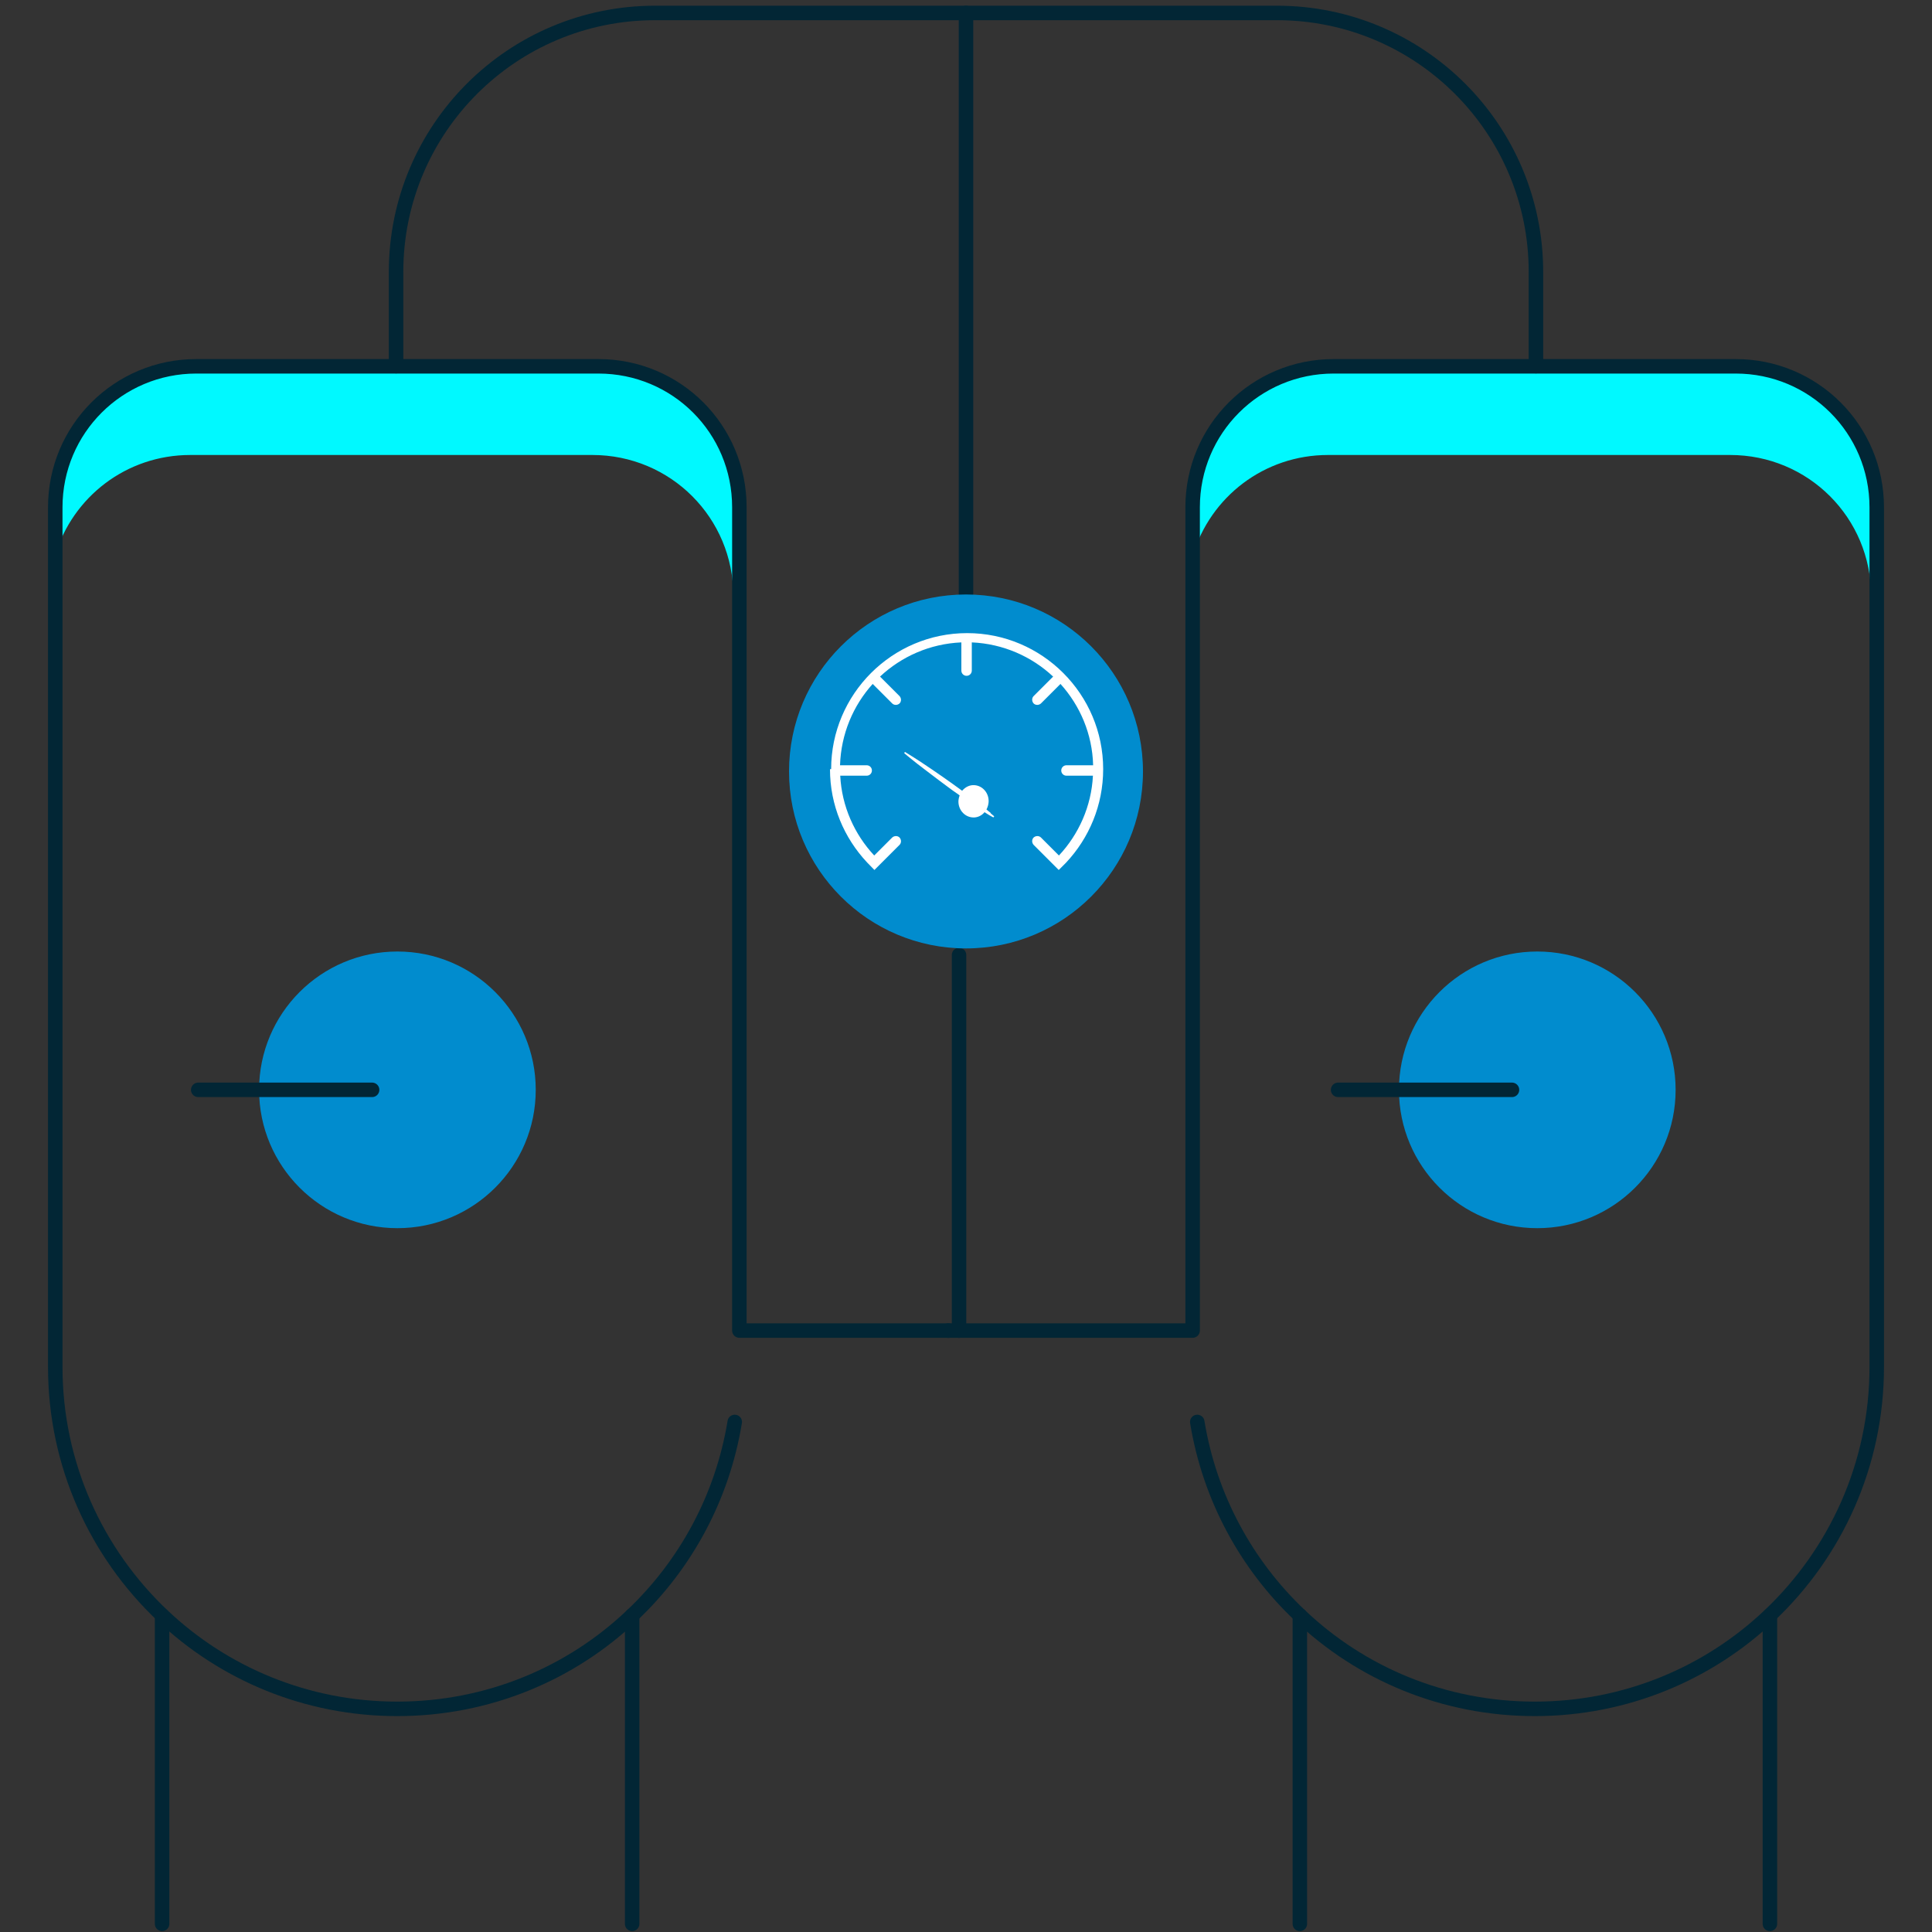
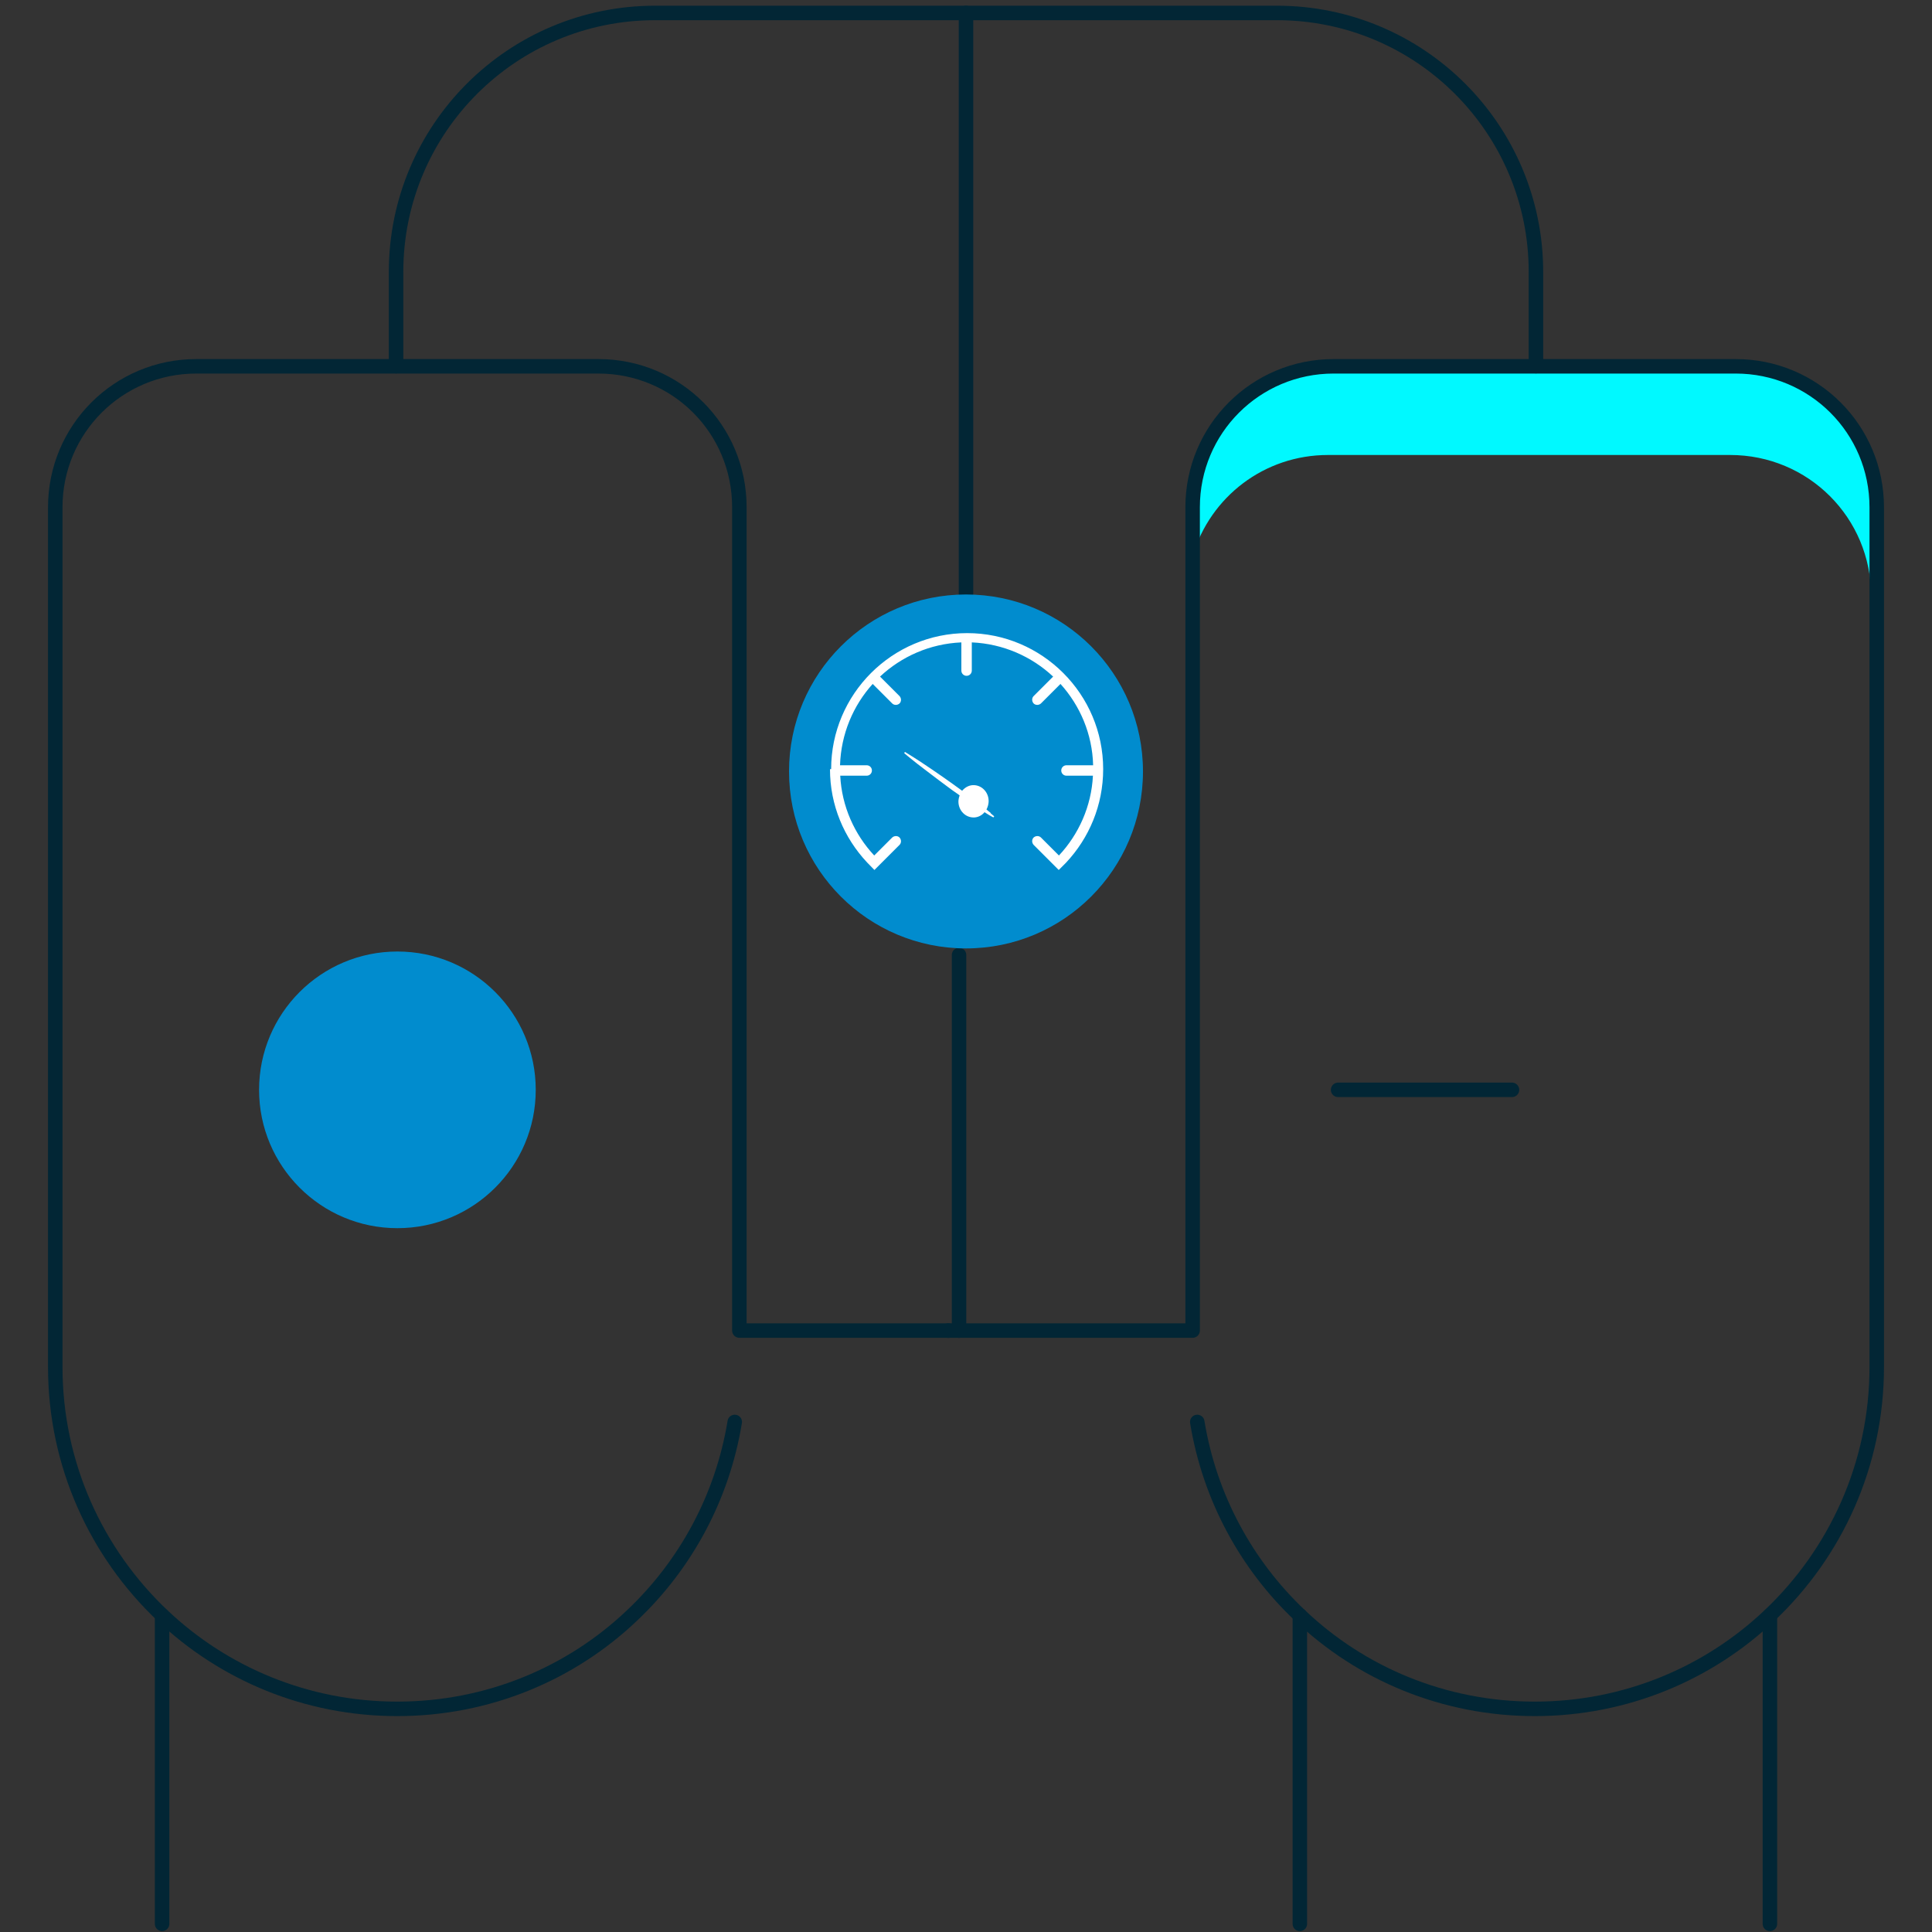
<svg xmlns="http://www.w3.org/2000/svg" id="Layer_1" data-name="Layer 1" viewBox="0 0 100 100">
  <rect x="0" y="0" width="100" height="100" fill="#333333" stroke="none" />
  <defs>
    <style>
      .cls-1 {
        fill: #00f9ff;
      }

      .cls-2 {
        fill: #fff;
      }

      .cls-3 {
        fill: none;
        stroke: #022635;
        stroke-linecap: round;
        stroke-linejoin: round;
        stroke-width: .75px;
      }

      .cls-4 {
        fill: #018cce;
      }
    </style>
  </defs>
-   <path class="cls-1" d="M37.95,30.85v1.89c.11.03.2.1.3.15v-6.64c0-4.05-3.25-7.3-7.3-7.3H10.15c-4.03,0-7.3,3.25-7.3,7.3v2.5c.91-3.03,3.69-5.2,7-5.2h20.81c4.05,0,7.3,3.25,7.3,7.3h0Z" />
  <path class="cls-1" d="M96.85,30.85v1.89c.11.03.2.1.3.15v-6.64c0-4.05-3.25-7.3-7.3-7.3h-20.81c-4.03,0-7.3,3.25-7.3,7.3v2.5c.91-3.03,3.69-5.2,7-5.2h20.81c4.05,0,7.3,3.25,7.3,7.3Z" />
  <line class="cls-3" x1="49.64" y1="49.43" x2="49.64" y2="68.87" />
-   <circle class="cls-4" cx="79.57" cy="56.41" r="7.16" />
  <line class="cls-3" x1="69.26" y1="56.41" x2="78.26" y2="56.41" />
  <circle class="cls-4" cx="20.57" cy="56.41" r="7.16" />
-   <line class="cls-3" x1="10.26" y1="56.41" x2="19.26" y2="56.41" />
  <path class="cls-3" d="M79.5,18.95v-4.87c0-7.41-6-13.41-13.41-13.41h-32.18c-7.41,0-13.41,6-13.41,13.41v4.87" />
  <line class="cls-3" x1="50" y1=".67" x2="50" y2="32.77" />
  <circle class="cls-4" cx="50" cy="39.93" r="9.16" />
  <path class="cls-2" d="M42.96,39.81c0,1.87.73,3.56,1.92,4.83h0l.38.39,1.3-1.3c.1-.1.1-.27,0-.38-.1-.1-.27-.1-.38,0l-.93.93c-1.02-1.09-1.68-2.54-1.76-4.13h1.37c.15,0,.27-.12.27-.27s-.12-.27-.27-.27h-1.38c.05-1.62.68-3.09,1.69-4.21l1.01,1.01c.1.1.27.1.38,0,.1-.1.1-.27,0-.38l-1.01-1.01c1.11-1.04,2.58-1.7,4.21-1.77v1.46c0,.15.12.27.27.27s.27-.12.27-.27v-1.46c1.62.07,3.1.73,4.21,1.77l-1.01,1.01c-.1.1-.1.27,0,.38.1.1.27.1.38,0l1.01-1.01c1.01,1.12,1.65,2.59,1.69,4.21h-1.38c-.15,0-.27.12-.27.27s.12.27.27.27h1.37c-.08,1.59-.74,3.04-1.76,4.13l-.93-.93c-.1-.1-.27-.1-.38,0-.1.1-.1.27,0,.38l1.3,1.3.38-.38h0c1.19-1.27,1.92-2.97,1.92-4.84,0-3.88-3.16-7.04-7.04-7.04s-7.04,3.16-7.04,7.04h-.04Z" />
  <path class="cls-2" d="M51.28,42.08c-.06-.05-.13-.11-.22-.18h0c.06-.12.1-.25.11-.38.03-.46-.3-.85-.73-.88-.25-.02-.48.1-.64.29-.05-.04-.1-.07-.15-.11-.14-.1-.29-.21-.43-.31-.14-.1-.29-.2-.44-.31-.14-.1-.29-.2-.42-.29-.14-.09-.27-.19-.4-.27-.13-.09-.25-.17-.36-.24-.11-.07-.21-.14-.31-.2-.09-.06-.17-.11-.24-.15-.13-.08-.21-.13-.21-.13l-.04.06s.07.06.19.16c.06.05.13.11.22.18s.18.14.29.23c.11.08.22.17.34.26s.25.19.38.29c.13.1.27.2.41.31.14.1.28.21.43.32.14.11.29.21.43.31.06.04.12.08.18.13-.03.08-.05.17-.06.26-.03.46.3.85.73.88.24.02.47-.09.62-.27h0c.09.06.17.11.24.15.07.04.12.07.16.09s.06.03.06.03l.04-.06s-.02-.02-.05-.04c-.03-.03-.08-.07-.14-.12h0Z" />
  <line class="cls-3" x1="8.39" y1="83.61" x2="8.39" y2="99.58" />
-   <line class="cls-3" x1="32.72" y1="83.61" x2="32.72" y2="99.58" />
  <path class="cls-3" d="M38.03,73.6c-.64,3.91-2.55,7.4-5.31,10.01-3.16,3.01-7.45,4.84-12.16,4.84s-9-1.84-12.16-4.84c-3.4-3.22-5.54-7.79-5.54-12.86V26.26c0-4.05,3.27-7.3,7.3-7.3h20.81c4.05,0,7.3,3.25,7.3,7.3v42.61h10.84" />
  <line class="cls-3" x1="67.28" y1="83.61" x2="67.28" y2="99.58" />
  <line class="cls-3" x1="91.61" y1="83.61" x2="91.61" y2="99.58" />
  <path class="cls-3" d="M61.97,73.6c.64,3.91,2.55,7.4,5.31,10.01,3.16,3.01,7.45,4.84,12.16,4.84s9-1.84,12.16-4.84c3.4-3.22,5.54-7.79,5.54-12.86V26.26c0-4.05-3.27-7.3-7.3-7.3h-20.81c-4.03,0-7.3,3.25-7.3,7.3v42.61h-12.66" />
</svg>